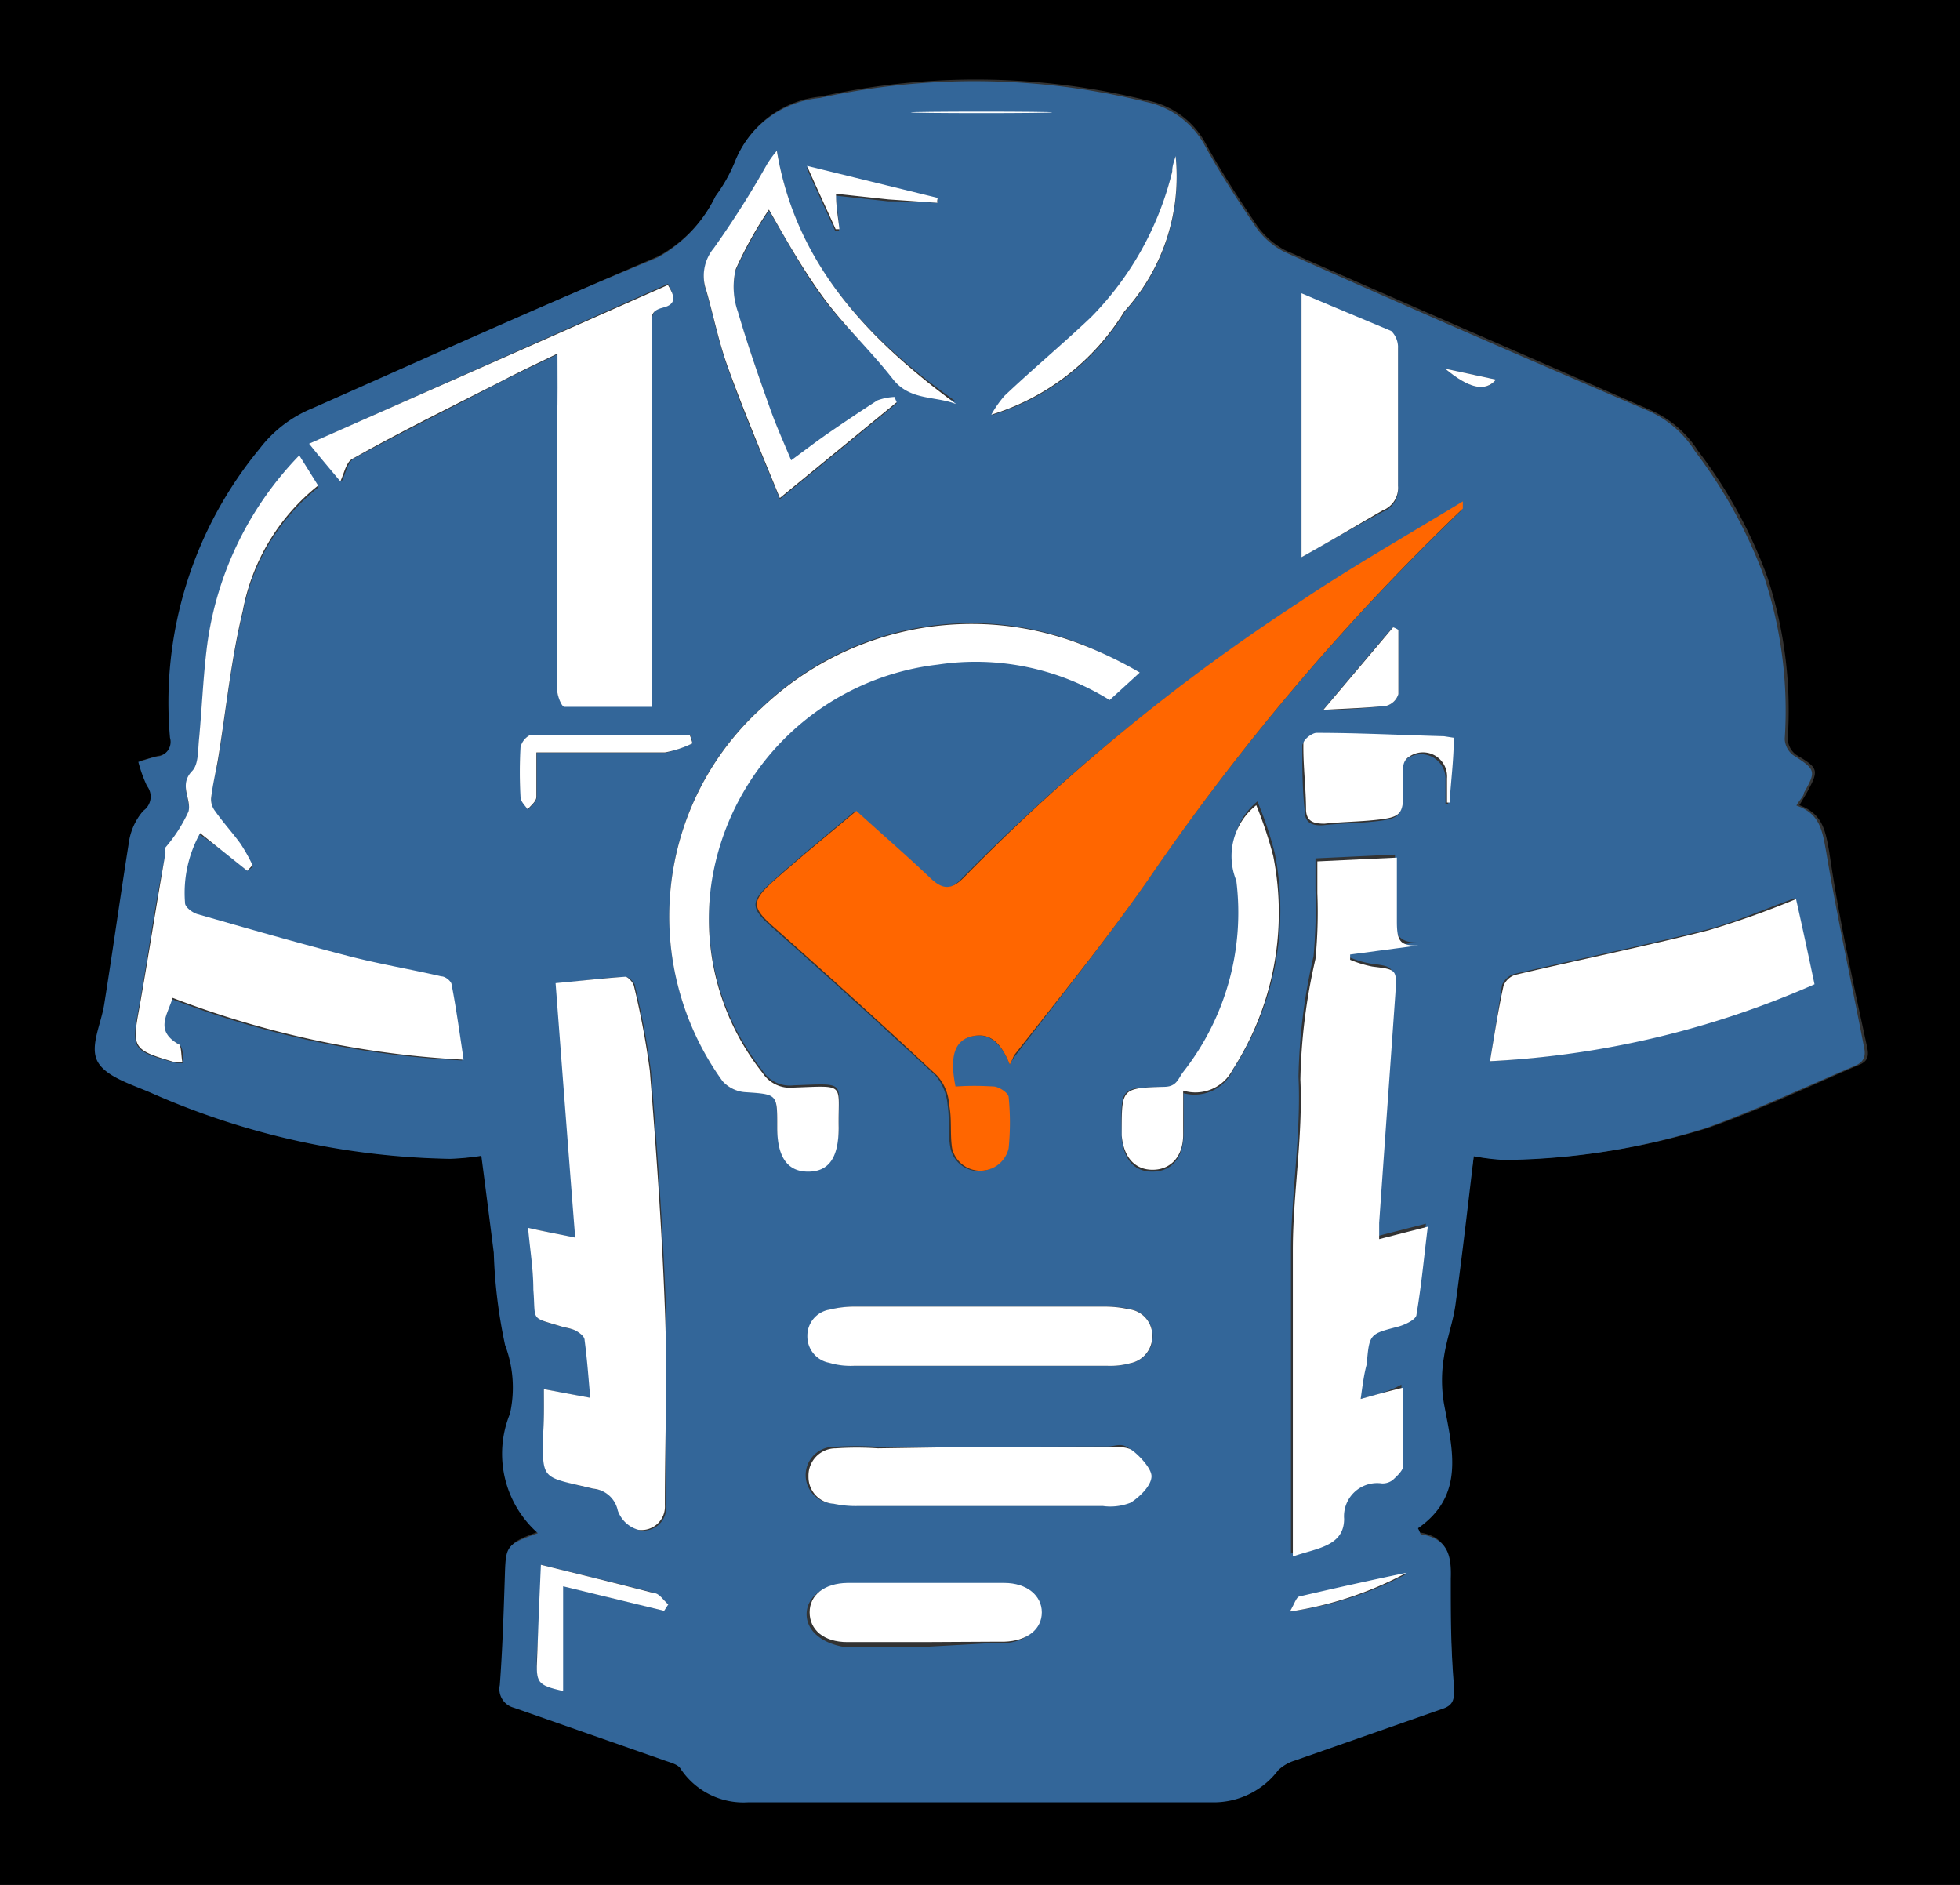
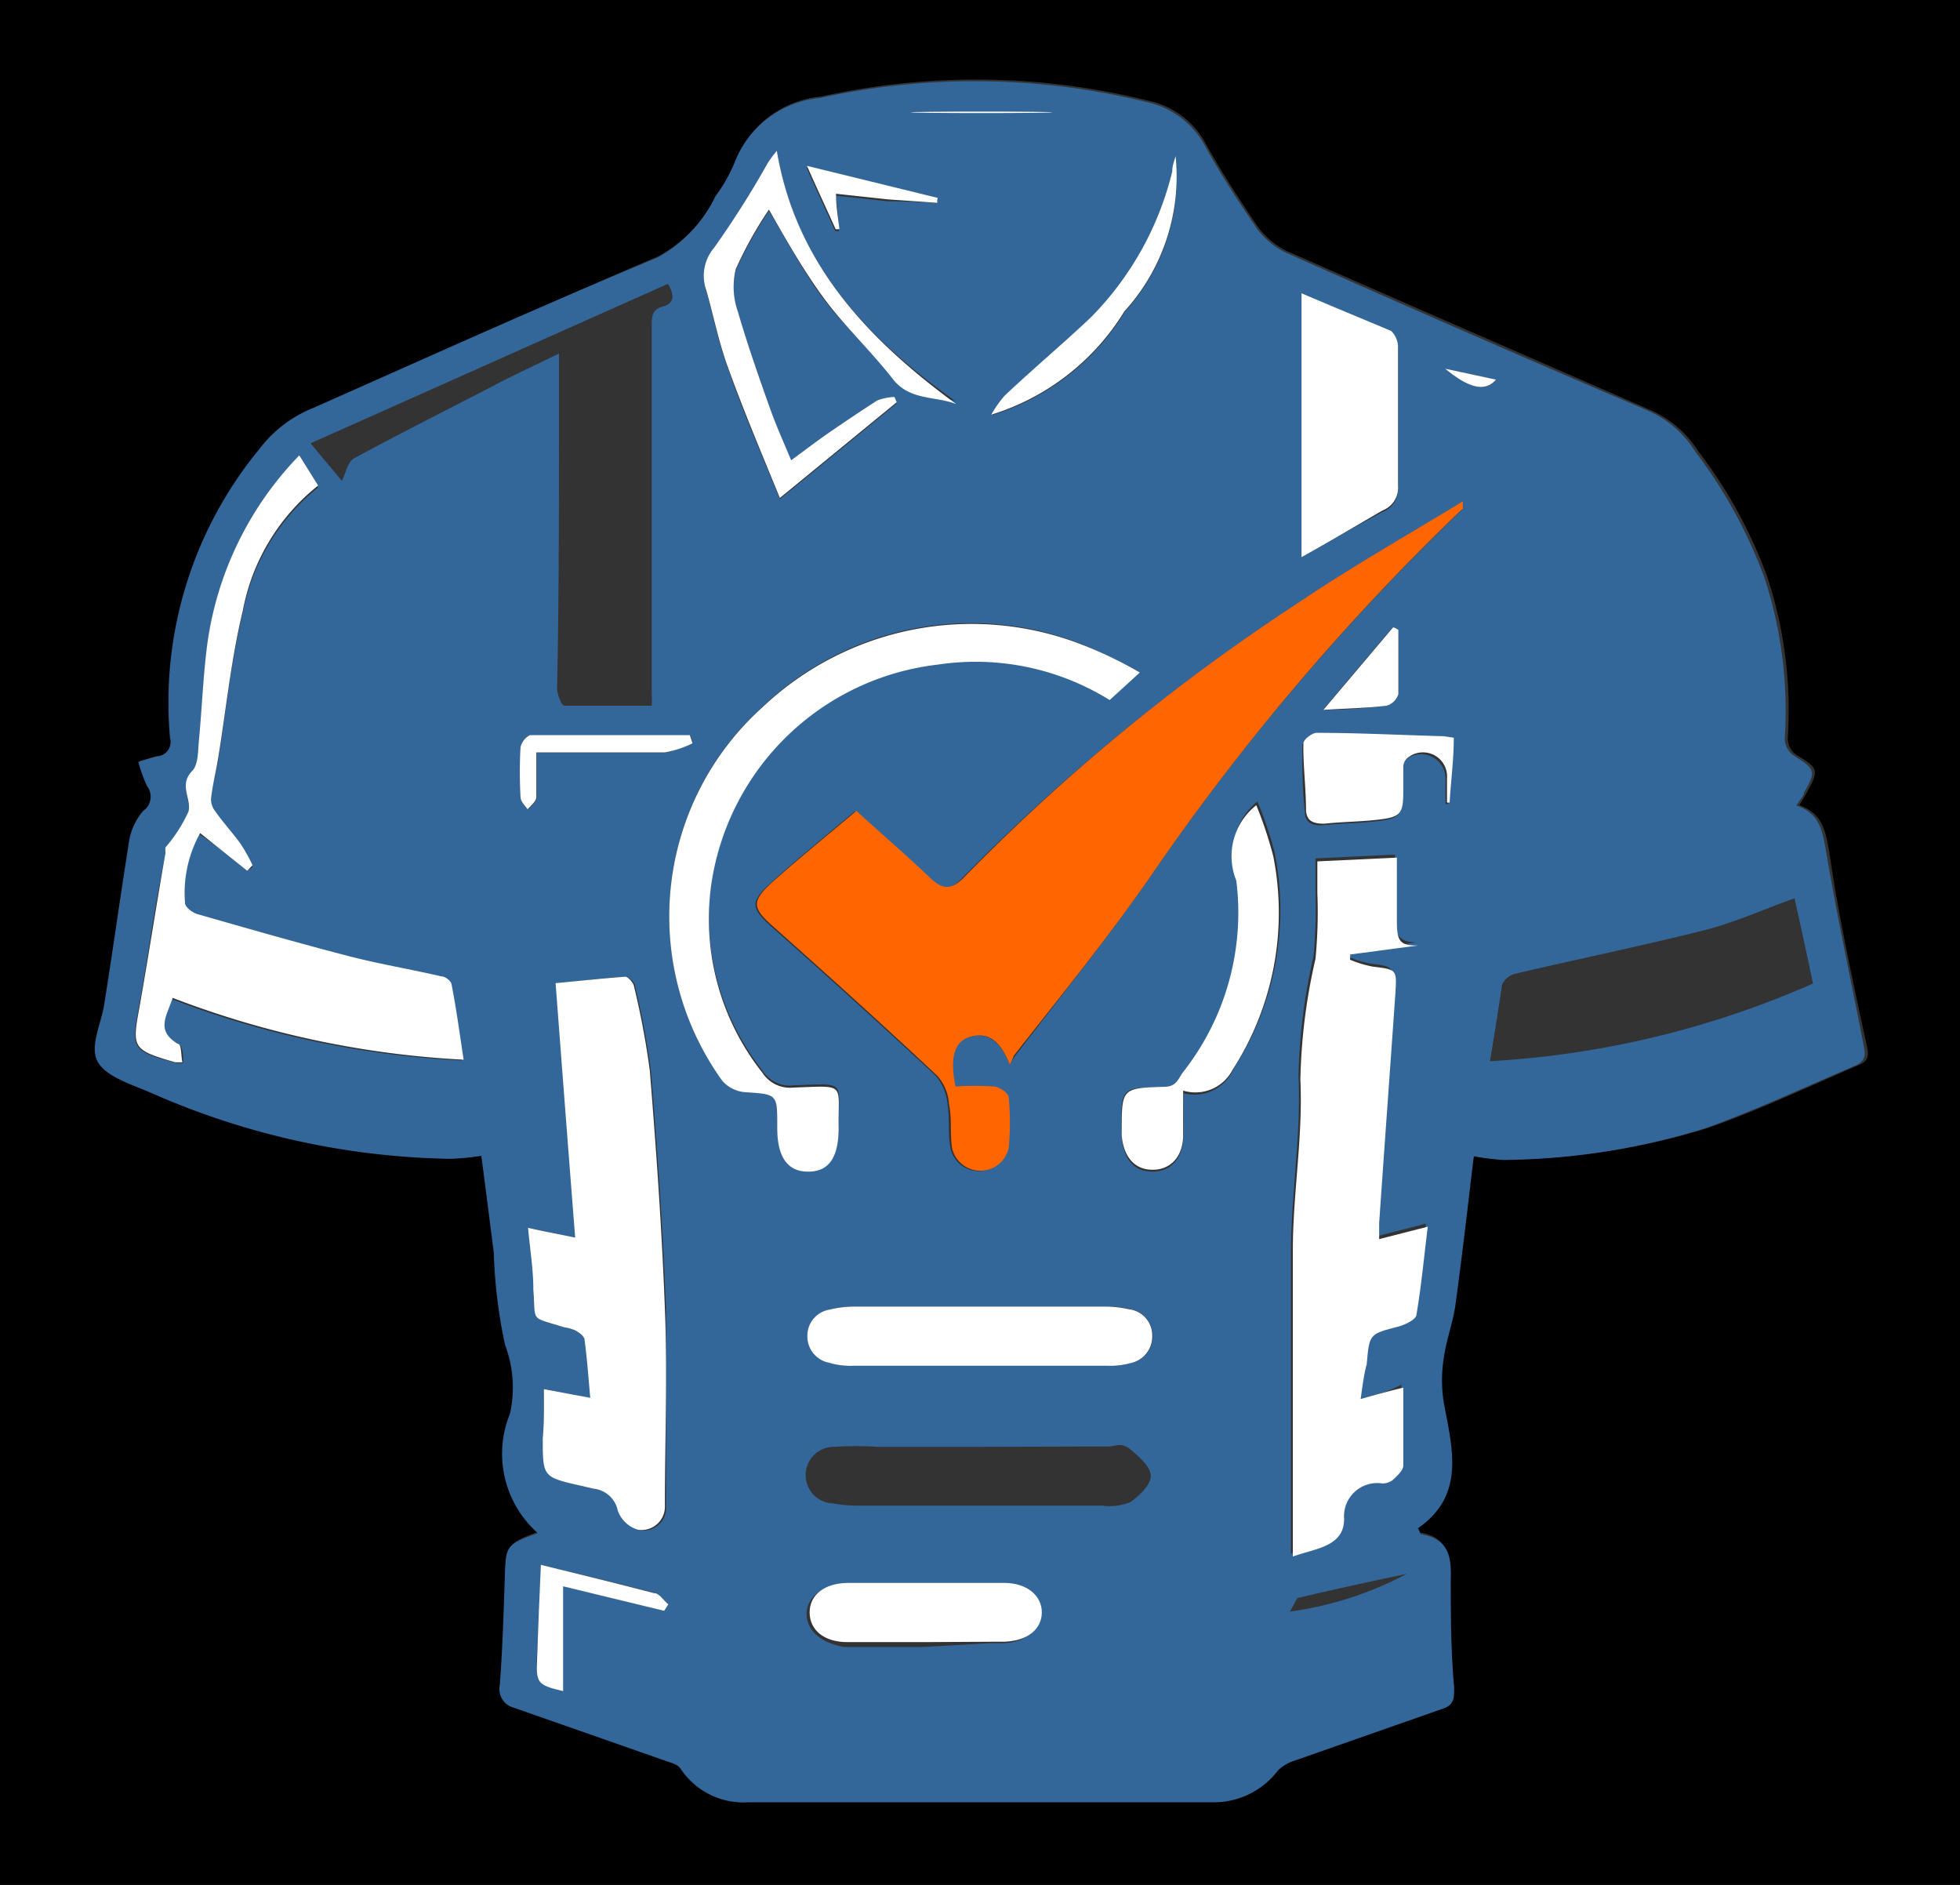
<svg xmlns="http://www.w3.org/2000/svg" id="Capa_1" data-name="Capa 1" viewBox="0 0 52 50">
  <rect x="0" y="0" width="52" height="50" fill="#333333" stroke="none" />
  <defs>
    <style>.cls-1{fill:#ffffff;}.cls-2{fill:#369;}.cls-3{fill:#ff6600}.cls-4{fill:#00000000}</style>
  </defs>
  <title>logowebapp50x50</title>
  <path class="cls-4" d="M51.9,50H-.1V0h52ZM39,30.67a6.25,6.25,0,0,0,.88.09,18.85,18.85,0,0,0,5.34-.84c1.37-.48,2.69-1.11,4-1.67.24-.1.27-.24.21-.5-.37-1.71-.75-3.43-1-5.16-.1-.55-.17-1-.79-1.23l.2-.34c.33-.6.3-.65-.29-1a.55.55,0,0,1-.22-.43,11.32,11.32,0,0,0-.54-4.28,12.6,12.6,0,0,0-1.84-3.35,2.85,2.85,0,0,0-1.28-1.09C40.42,9.45,37.22,8.06,34,6.64A2.16,2.16,0,0,1,33.26,6c-.48-.71-.95-1.43-1.36-2.17a2.26,2.26,0,0,0-1.58-1.17,18.92,18.92,0,0,0-8.63-.1,2.69,2.69,0,0,0-2.27,1.71,3.85,3.85,0,0,1-.51.9,3.67,3.67,0,0,1-1.53,1.62c-3.07,1.32-6.11,2.7-9.16,4.05a3.34,3.34,0,0,0-1.4,1.07,10.52,10.52,0,0,0-2.38,7.64.39.39,0,0,1-.35.5l-.49.14a3.7,3.7,0,0,0,.23.64.46.46,0,0,1-.1.66,1.46,1.46,0,0,0-.37.77c-.24,1.44-.44,2.89-.66,4.33-.08.53-.39,1.17-.18,1.55s.92.61,1.44.84a20.25,20.25,0,0,0,7.9,1.75,6.79,6.79,0,0,0,.83-.08c.11.83.22,1.7.33,2.57a13.83,13.83,0,0,0,.32,2.41,3.19,3.19,0,0,1,.13,1.82,2.79,2.79,0,0,0,.74,3.17s0,0,0,0c-.85.32-.85.32-.88,1.25s-.07,1.86-.13,2.78a.5.5,0,0,0,.37.6l4,1.4a.92.92,0,0,1,.42.21,2,2,0,0,0,1.79.9H32.11a2.12,2.12,0,0,0,1.73-.85,1.11,1.11,0,0,1,.45-.26l3.84-1.37c.29-.1.33-.29.31-.56,0-1-.12-1.93-.09-2.88,0-.62-.07-1.08-.79-1.19,0,0,0,0-.08-.16,1.25-.87.93-2.08.69-3.3a3.76,3.76,0,0,1,0-1.25c.07-.48.24-.94.31-1.42C38.67,33.25,38.82,31.93,39,30.67Z" transform="translate(0.1)" />
  <path class="cls-2" d="M39,30.67c-.15,1.26-.3,2.58-.48,3.9-.06.48-.24.94-.31,1.42a3.76,3.76,0,0,0,0,1.25c.23,1.22.56,2.43-.69,3.3.06.11.06.16.08.16.72.12.81.57.79,1.18,0,1,0,1.92.09,2.89,0,.28,0,.46-.31.56L34.26,46.7a1.11,1.11,0,0,0-.45.26,2.14,2.14,0,0,1-1.74.85H19.74a2,2,0,0,1-1.79-.9c-.07-.11-.28-.16-.42-.21l-4-1.4a.51.51,0,0,1-.37-.6c.07-.93.1-1.86.13-2.78s0-.93.88-1.25c0,0,0,0,0,0a2.81,2.81,0,0,1-.74-3.17,3.19,3.19,0,0,0-.13-1.82A13.58,13.58,0,0,1,13,33.23c-.11-.87-.22-1.73-.33-2.57a6.79,6.79,0,0,1-.83.08A20.42,20.42,0,0,1,3.93,29c-.52-.23-1.22-.43-1.44-.84s.1-1,.18-1.55c.23-1.44.43-2.89.66-4.33a1.63,1.63,0,0,1,.37-.77.46.46,0,0,0,.1-.66,3.7,3.7,0,0,1-.23-.64c.21-.06.34-.11.49-.14a.39.39,0,0,0,.35-.5A10.57,10.57,0,0,1,6.79,11.9a3.34,3.34,0,0,1,1.4-1.07c3.05-1.35,6.09-2.73,9.16-4a3.67,3.67,0,0,0,1.53-1.62,4.24,4.24,0,0,0,.51-.9,2.69,2.69,0,0,1,2.26-1.71,19.1,19.1,0,0,1,8.64.1,2.31,2.31,0,0,1,1.58,1.17c.41.75.88,1.46,1.36,2.17a2.07,2.07,0,0,0,.76.65q4.78,2.13,9.6,4.19a2.79,2.79,0,0,1,1.28,1.09,12.89,12.89,0,0,1,1.84,3.35,11.32,11.32,0,0,1,.54,4.28.57.57,0,0,0,.22.43c.6.38.62.42.29,1,0,.09-.12.19-.2.34.63.21.69.68.79,1.23.29,1.73.67,3.45,1,5.16.06.26,0,.4-.21.5-1.34.57-2.66,1.19-4,1.67a18.56,18.56,0,0,1-5.34.84A6,6,0,0,1,39,30.67ZM26.69,28.24a1.49,1.49,0,0,1,.12-.2C28,26.48,29.2,25,30.33,23.38a62.2,62.2,0,0,1,8.35-9.85s0-.07,0-.19c-1.52.93-3,1.76-4.38,2.7a53,53,0,0,0-8.87,7.25c-.33.35-.57.33-.9,0-.62-.59-1.27-1.16-1.95-1.77-.72.61-1.49,1.23-2.23,1.9-.58.52-.52.69.06,1.2q2.19,1.94,4.31,3.91a1.37,1.37,0,0,1,.32.78c.06.38,0,.78.08,1.16a.77.77,0,0,0,1.5,0,6.88,6.88,0,0,0,0-1.36c0-.11-.26-.26-.41-.28a6.43,6.43,0,0,0-1,0c-.17-.85,0-1.21.44-1.33S26.44,27.61,26.69,28.24ZM36,37.11c0-.37.08-.67.11-1,.06-.76.07-.75.84-1,.18,0,.46-.19.48-.32.13-.76.2-1.53.3-2.33l-1.29.33c0-.2,0-.32,0-.43.14-2,.29-4.06.43-6.08,0-.65,0-.64-.61-.72a2.51,2.51,0,0,1-.59-.18c0-.05,0-.1,0-.14l1.81-.24c-.48,0-.58-.25-.57-.64s0-1.09,0-1.69l-2.11.1v.84a14.5,14.5,0,0,1-.05,1.75,15.48,15.48,0,0,0-.4,3.2c.07,1.51-.18,3-.2,4.53,0,2.52,0,5.05,0,7.57,0,.17,0,.33,0,.55.62-.22,1.31-.26,1.36-1a.88.88,0,0,1,1-.94.44.44,0,0,0,.29-.09c.11-.11.27-.25.28-.38,0-.68,0-1.36,0-2.07C36.79,36.89,36.44,37,36,37.11Zm-21.67-.26c0,.46,0,.88,0,1.31,0,1,0,1,1,1.26l.34.08a.71.71,0,0,1,.65.58.88.88,0,0,0,.54.51.6.6,0,0,0,.71-.65c0-1.74,0-3.48,0-5.21-.08-2.11-.23-4.22-.4-6.32a21.53,21.53,0,0,0-.42-2.24c0-.1-.16-.25-.23-.25-.6,0-1.19.11-1.85.17.17,2.23.34,4.46.52,6.75l-1.25-.26c.05.57.09,1.11.14,1.64.07.88-.11.72.82,1a1.38,1.38,0,0,1,.29.08c.11.07.23.17.25.26.07.48.1,1,.15,1.53Zm.4-27.47v1.75c0,2.38,0,4.75-.05,7.13,0,.16.12.46.19.46.77,0,1.54,0,2.32,0a2.24,2.24,0,0,0,0-.31c0-3.25,0-6.51,0-9.76,0-.24,0-.44.3-.52s.31-.31.13-.6L8.14,11.76c.31.38.6.71.83,1,.1-.2.15-.5.32-.6,1.27-.69,2.56-1.33,3.84-2C13.64,9.9,14.15,9.66,14.73,9.38ZM6.46,23.1,6.6,23c-.11-.2-.2-.39-.32-.57s-.46-.56-.67-.86a.55.55,0,0,1-.11-.34c0-.36.13-.72.19-1.08.21-1.3.34-2.62.65-3.89a5.6,5.6,0,0,1,2-3.33l-.5-.8a8.87,8.87,0,0,0-2.44,5c-.1.84-.13,1.69-.22,2.53,0,.28,0,.65-.18.84-.37.38,0,.75-.1,1.08a3.82,3.82,0,0,1-.61.95.36.36,0,0,0,0,.15C4,24,3.83,25.38,3.58,26.74c-.2,1.09-.19,1.14,1,1.46h.18c0-.18,0-.44-.12-.5C4,27.36,4.32,27,4.45,26.5a24.76,24.76,0,0,0,7.71,1.63c-.1-.7-.19-1.37-.32-2,0-.08-.17-.18-.27-.21-.82-.19-1.66-.32-2.47-.54-1.34-.34-2.66-.72-4-1.11a.59.59,0,0,1-.34-.29,3.36,3.36,0,0,1,.41-1.86C5.65,22.43,6.05,22.76,6.46,23.1Zm23.68-5.26a16,16,0,0,0-1.51-.74,8,8,0,0,0-8.5,1.65,7.46,7.46,0,0,0-1.06,9.92.81.81,0,0,0,.57.29c.87.06.87,0,.88.89v0c0,.78.28,1.17.82,1.17s.82-.38.81-1.17c0-1.19.23-1.11-1.2-1.06a.85.85,0,0,1-.82-.39,6.58,6.58,0,0,1-1.35-5.06,6.87,6.87,0,0,1,6-5.77,6.8,6.8,0,0,1,4.56.94Zm9.29,10.31A24.59,24.59,0,0,0,48,26.09c-.17-.81-.33-1.55-.49-2.26-.79.28-1.54.62-2.33.83-1.7.43-3.42.78-5.12,1.18a.52.52,0,0,0-.31.29C39.65,26.78,39.55,27.44,39.43,28.15Zm-5-13.37c.78-.44,1.46-.83,2.15-1.2a.64.64,0,0,0,.41-.65c0-1.22,0-2.44,0-3.65a.61.61,0,0,0-.18-.46c-.77-.36-1.56-.69-2.38-1C34.43,10.13,34.43,12.39,34.43,14.78ZM25.9,36.23h3.4a2,2,0,0,0,.6-.07.73.73,0,0,0,0-1.43,2.88,2.88,0,0,0-.65-.07H22.62a2.74,2.74,0,0,0-.7.08.72.72,0,0,0,0,1.41,2.82,2.82,0,0,0,.65.08Zm0,2.15H23.17a8.34,8.34,0,0,0-1.12,0A.74.74,0,0,0,22,39.88a3.57,3.57,0,0,0,.65.06h6.49a1.47,1.47,0,0,0,.74-.09c.24-.16.55-.46.55-.7s-.32-.52-.55-.71-.38-.07-.59-.07ZM31.3,29a1.13,1.13,0,0,0,1.33-.65,7.77,7.77,0,0,0,1.09-5.72,9.59,9.59,0,0,0-.46-1.37,1.73,1.73,0,0,0-.52,2s0,0,0,.05a6.92,6.92,0,0,1-1.45,5.15c-.13.17-.17.37-.49.38-1.17,0-1.17,0-1.14,1.18v.15c.05.59.34.92.83.91s.78-.35.81-.93C31.31,29.77,31.3,29.39,31.3,29ZM20.51,4c-.12.18-.19.27-.25.37-.46.75-.89,1.54-1.42,2.24a1.17,1.17,0,0,0-.2,1.13c.2.7.34,1.42.6,2.11.4,1.14.88,2.24,1.35,3.39l3.1-2.54-.07-.14a1.49,1.49,0,0,0-.44.1c-.44.27-.87.56-1.29.85l-1,.73c-.19-.48-.37-.88-.53-1.29-.3-.88-.61-1.75-.88-2.64a2,2,0,0,1-.06-1.14,11.47,11.47,0,0,1,.88-1.58c.48.79.9,1.61,1.45,2.34S23,9.29,23.59,10c.45.56,1.11.43,1.67.65C22.93,9,21,7,20.51,4Zm3.87,39.69,1.77-.1h.31c.6,0,1-.32,1-.77s-.36-.78-1-.78c-1.38,0-2.77,0-4.16,0-.59,0-1,.34-1,.78s.4.77,1,.87ZM38.46,19.57l-.28,0c-1.13,0-2.26-.08-3.38-.09a.47.47,0,0,0-.35.28c0,.59,0,1.19.07,1.78,0,.29.2.37.49.35.46-.05.91-.05,1.36-.1.67-.07.74-.15.73-.78,0-.22,0-.42,0-.64a.35.35,0,0,1,.15-.26.65.65,0,0,1,1,.58c0,.22,0,.42,0,.64h.07C38.38,20.73,38.42,20.17,38.46,19.57ZM31.09,4.14,31,4.55a8,8,0,0,1-2.15,3.88c-.73.71-1.52,1.37-2.28,2.08a4,4,0,0,0-.35.5,6.29,6.29,0,0,0,3.53-2.75A5.29,5.29,0,0,0,31.09,4.14ZM14.26,41.51c0,.83-.07,1.65-.12,2.47,0,.65,0,.7.69.87V42.07l2.68.65a1,1,0,0,0,.11-.17c-.12-.11-.23-.26-.38-.3C16.28,42,15.32,41.77,14.26,41.51Zm4-21.79c0-.07,0-.14-.05-.21-1.41,0-2.83,0-4.24,0-.09,0-.25.21-.25.32a11.63,11.63,0,0,0,0,1.32c0,.11.12.22.19.33.08-.1.22-.21.23-.33,0-.38,0-.77,0-1.18,1.19,0,2.3,0,3.41,0A3.94,3.94,0,0,0,18.27,19.72Zm18.74-3-.15-.08c-.6.7-1.19,1.41-1.85,2.19.67,0,1.18-.05,1.68-.11A.44.44,0,0,0,37,18.4C37,17.84,37,17.28,37,16.71ZM24.77,5.38s0,0,0-.08l-3.47-.85c.24.55.51,1.12.76,1.68l.1,0c0-.29-.05-.58-.09-.94l1.39.15C23.9,5.34,24.34,5.36,24.77,5.38Zm9.35,37.37a9.23,9.23,0,0,0,3.1-1c-1,.21-1.91.41-2.85.63C34.29,42.37,34.25,42.55,34.12,42.75Zm5.47-32.68-1.35-.29C38.88,10.3,39.31,10.41,39.59,10.07Zm-15-7Z" transform="translate(0.1)" />
  <path class="cls-3" d="M26.69,28.24c-.25-.63-.56-.85-1-.75s-.61.49-.44,1.33a8,8,0,0,1,1,0c.15,0,.4.17.41.28a6.88,6.88,0,0,1,0,1.36.77.77,0,0,1-1.5,0c-.06-.38,0-.78-.08-1.16a1.25,1.25,0,0,0-.32-.77c-1.42-1.33-2.86-2.63-4.31-3.92-.58-.51-.64-.68-.07-1.2.75-.67,1.52-1.29,2.24-1.9.68.62,1.33,1.18,1.95,1.77.33.32.56.34.9,0A52.49,52.49,0,0,1,34.33,16c1.39-.94,2.87-1.78,4.38-2.7,0,.12,0,.17,0,.19a62.2,62.2,0,0,0-8.35,9.85C29.2,25,28,26.47,26.8,28A2.28,2.28,0,0,1,26.69,28.24Z" transform="translate(0.1)" />
  <path class="cls-1" d="M36,37.11c.43-.12.79-.22,1.13-.3,0,.71,0,1.38,0,2.07,0,.12-.16.27-.28.38a.44.44,0,0,1-.29.09.88.88,0,0,0-1,.94c0,.74-.75.78-1.36,1,0-.21,0-.38,0-.55,0-2.52,0-5,0-7.57,0-1.51.27-3,.2-4.53a15.48,15.48,0,0,1,.4-3.2,12.79,12.79,0,0,0,.05-1.75v-.84l2.11-.1c0,.6,0,1.15,0,1.69s.09.65.57.64l-1.81.24c0,.05,0,.1,0,.14a3.09,3.09,0,0,0,.59.18c.65.08.65.07.61.72-.14,2-.29,4.06-.43,6.08,0,.11,0,.23,0,.43l1.29-.33c-.1.8-.17,1.57-.3,2.33,0,.13-.3.27-.48.32-.77.2-.77.19-.84,1C36.09,36.44,36.05,36.74,36,37.11Z" transform="translate(0.1)" />
  <path class="cls-1" d="M14.33,36.85l1.23.23c-.05-.55-.08-1-.15-1.53,0-.1-.14-.2-.25-.26a1.23,1.23,0,0,0-.29-.08c-.93-.29-.75-.12-.82-1,0-.54-.09-1.07-.14-1.64.43.1.83.17,1.25.26-.18-2.28-.35-4.52-.52-6.75.66-.06,1.25-.13,1.85-.17.07,0,.21.15.23.25a21.53,21.53,0,0,1,.42,2.24c.17,2.1.32,4.21.4,6.32.07,1.74,0,3.47,0,5.21a.62.62,0,0,1-.71.65.81.81,0,0,1-.54-.51.73.73,0,0,0-.65-.58l-.34-.08c-1-.23-1-.23-1-1.26C14.34,37.73,14.33,37.31,14.33,36.85Z" transform="translate(0.1)" />
-   <path class="cls-1" d="M14.69,9.38c-.58.28-1.09.52-1.6.79-1.28.65-2.58,1.29-3.84,2-.17.09-.22.39-.32.6-.23-.28-.52-.61-.83-1l9.52-4.21c.18.29.24.51-.13.6s-.3.28-.3.52c0,3.25,0,6.51,0,9.76,0,.08,0,.15,0,.31-.78,0-1.56,0-2.32,0-.07,0-.19-.3-.19-.46,0-2.37,0-4.74,0-7.13C14.7,10.58,14.69,10,14.69,9.38Z" transform="translate(0.1)" />
  <path class="cls-1" d="M6.46,23.1l-1.25-1a3.26,3.26,0,0,0-.4,1.86c0,.1.19.25.33.29,1.33.38,2.65.76,4,1.11.81.21,1.65.35,2.47.54.11,0,.26.13.27.21.13.67.22,1.34.32,2a25.06,25.06,0,0,1-7.72-1.64c-.14.46-.47.86.14,1.22.1,0,.08.32.12.49H4.55c-1.14-.33-1.15-.38-.95-1.46.24-1.36.45-2.73.69-4.09a.68.68,0,0,1,0-.15,4,4,0,0,0,.61-.95c.09-.33-.27-.7.1-1.08.17-.18.15-.55.18-.84.08-.84.11-1.69.22-2.53a8.93,8.93,0,0,1,2.44-5l.5.8a5.55,5.55,0,0,0-2,3.33c-.31,1.28-.44,2.6-.65,3.89-.06.36-.15.72-.19,1.08a.51.51,0,0,0,.11.34c.21.3.46.57.67.86a4.59,4.59,0,0,1,.32.57Z" transform="translate(0.1)" />
  <path class="cls-1" d="M30.14,17.84l-.8.73a6.74,6.74,0,0,0-4.56-.94,6.87,6.87,0,0,0-6,5.77,6.57,6.57,0,0,0,1.35,5.06.87.87,0,0,0,.82.39c1.42-.05,1.18-.13,1.2,1.06,0,.8-.26,1.17-.81,1.17s-.82-.39-.82-1.17v-.05c0-.85,0-.83-.88-.89a.9.9,0,0,1-.57-.29,7.46,7.46,0,0,1,1.06-9.92,8.07,8.07,0,0,1,8.5-1.65A10.86,10.86,0,0,1,30.14,17.84Z" transform="translate(0.1)" />
-   <path class="cls-1" d="M39.43,28.15c.12-.71.22-1.37.36-2a.5.5,0,0,1,.31-.29c1.7-.4,3.42-.75,5.12-1.18a24.07,24.07,0,0,0,2.33-.83c.16.71.32,1.45.49,2.26A24.37,24.37,0,0,1,39.43,28.15Z" transform="translate(0.1)" />
  <path class="cls-1" d="M34.43,14.78v-7c.82.35,1.62.68,2.38,1a.61.61,0,0,1,.18.46c0,1.22,0,2.44,0,3.65a.64.64,0,0,1-.41.65C35.89,13.94,35.22,14.34,34.43,14.78Z" transform="translate(0.1)" />
  <path class="cls-1" d="M25.9,36.23H22.55a2,2,0,0,1-.65-.08.71.71,0,0,1-.58-.71.7.7,0,0,1,.59-.7,2.74,2.74,0,0,1,.7-.08H29.2a2.88,2.88,0,0,1,.65.07.7.7,0,0,1,.62.72.72.72,0,0,1-.58.71,2,2,0,0,1-.6.07Z" transform="translate(0.1)" />
-   <path class="cls-1" d="M25.91,38.38h3.4c.21,0,.46,0,.59.07s.55.47.55.71-.3.54-.55.7a1.47,1.47,0,0,1-.74.09H22.67a2.81,2.81,0,0,1-.65-.06.71.71,0,0,1-.67-.73.72.72,0,0,1,.72-.74,8.34,8.34,0,0,1,1.12,0Z" transform="translate(0.1)" />
  <path class="cls-1" d="M31.29,28.93c0,.43,0,.8,0,1.17,0,.59-.34.93-.81.93s-.77-.33-.82-.91V30c0-1.12,0-1.14,1.12-1.17.33,0,.37-.2.5-.38a6.84,6.84,0,0,0,1.42-5.09v0a1.72,1.72,0,0,1,.53-2,10.68,10.68,0,0,1,.45,1.35,7.69,7.69,0,0,1-1.08,5.67A1.11,1.11,0,0,1,31.29,28.93Z" transform="translate(0.1)" />
  <path class="cls-1" d="M20.51,4c.5,3,2.42,5,4.76,6.72-.56-.22-1.22-.09-1.67-.65C23,9.3,22.3,8.65,21.75,7.9s-1-1.55-1.45-2.34a10.51,10.51,0,0,0-.88,1.58,2,2,0,0,0,.06,1.14c.26.89.57,1.77.88,2.64.15.41.33.81.53,1.29.37-.27.68-.51,1-.73s.85-.58,1.29-.86a1.5,1.5,0,0,1,.45-.09l.06.14-3.1,2.54c-.47-1.15-.94-2.26-1.35-3.39-.26-.69-.4-1.41-.6-2.11a1.15,1.15,0,0,1,.2-1.13,24.87,24.87,0,0,0,1.42-2.24A3,3,0,0,1,20.51,4Z" transform="translate(0.1)" />
  <path class="cls-1" d="M24.38,43.56h-2c-.63,0-1-.33-1-.79s.39-.77,1-.78c1.39,0,2.78,0,4.16,0,.61,0,1,.34,1,.78s-.37.76-1,.78c-.1,0-.2,0-.31,0Z" transform="translate(0.1)" />
  <path class="cls-1" d="M38.47,19.57c0,.6-.08,1.16-.11,1.72h-.07v-.64a.64.64,0,0,0-1-.58.33.33,0,0,0-.16.26c0,.21,0,.42,0,.64,0,.63-.06.71-.73.78-.46.05-.91.05-1.36.1-.29,0-.47-.06-.49-.35,0-.59-.08-1.19-.07-1.78,0-.1.23-.28.35-.28,1.12,0,2.25.06,3.38.09Z" transform="translate(0.1)" />
  <path class="cls-1" d="M31.09,4.14a5.31,5.31,0,0,1-1.36,4.12A6.32,6.32,0,0,1,26.2,11a2.91,2.91,0,0,1,.35-.5c.75-.71,1.54-1.37,2.29-2.08A8.28,8.28,0,0,0,31,4.55C31,4.4,31.05,4.28,31.09,4.14Z" transform="translate(0.1)" />
  <path class="cls-1" d="M14.25,41.51c1.06.26,2,.49,3,.75.14,0,.25.19.38.3l-.11.17-2.68-.65v2.78c-.69-.16-.72-.22-.69-.87C14.18,43.16,14.21,42.34,14.25,41.51Z" transform="translate(0.1)" />
  <path class="cls-1" d="M18.27,19.72a2.84,2.84,0,0,1-.73.24c-1.11,0-2.22,0-3.41,0,0,.41,0,.8,0,1.18,0,.12-.15.23-.23.33-.07-.1-.19-.21-.19-.33a11.63,11.63,0,0,1,0-1.32.49.49,0,0,1,.25-.32c1.41,0,2.83,0,4.24,0A1.42,1.42,0,0,1,18.27,19.72Z" transform="translate(0.1)" />
  <path class="cls-1" d="M37,16.71c0,.57,0,1.13,0,1.7a.46.46,0,0,1-.31.31c-.5.06-1,.07-1.68.11l1.85-2.19A.51.51,0,0,1,37,16.71Z" transform="translate(0.1)" />
  <path class="cls-1" d="M24.77,5.38l-1.3-.09-1.39-.15c0,.36.06.65.09.94l-.1,0c-.25-.56-.52-1.13-.76-1.68l3.47.85A.25.25,0,0,0,24.77,5.38Z" transform="translate(0.1)" />
-   <path class="cls-1" d="M34.12,42.75c.12-.2.17-.38.25-.4q1.41-.33,2.85-.63A9.53,9.53,0,0,1,34.12,42.75Z" transform="translate(0.1)" />
  <path class="cls-1" d="M39.59,10.07c-.29.34-.72.23-1.35-.29Z" transform="translate(0.1)" />
  <ellipse class="cls-1" cx="26.04" cy="2.98" rx="1.88" ry="0.02" />
</svg>